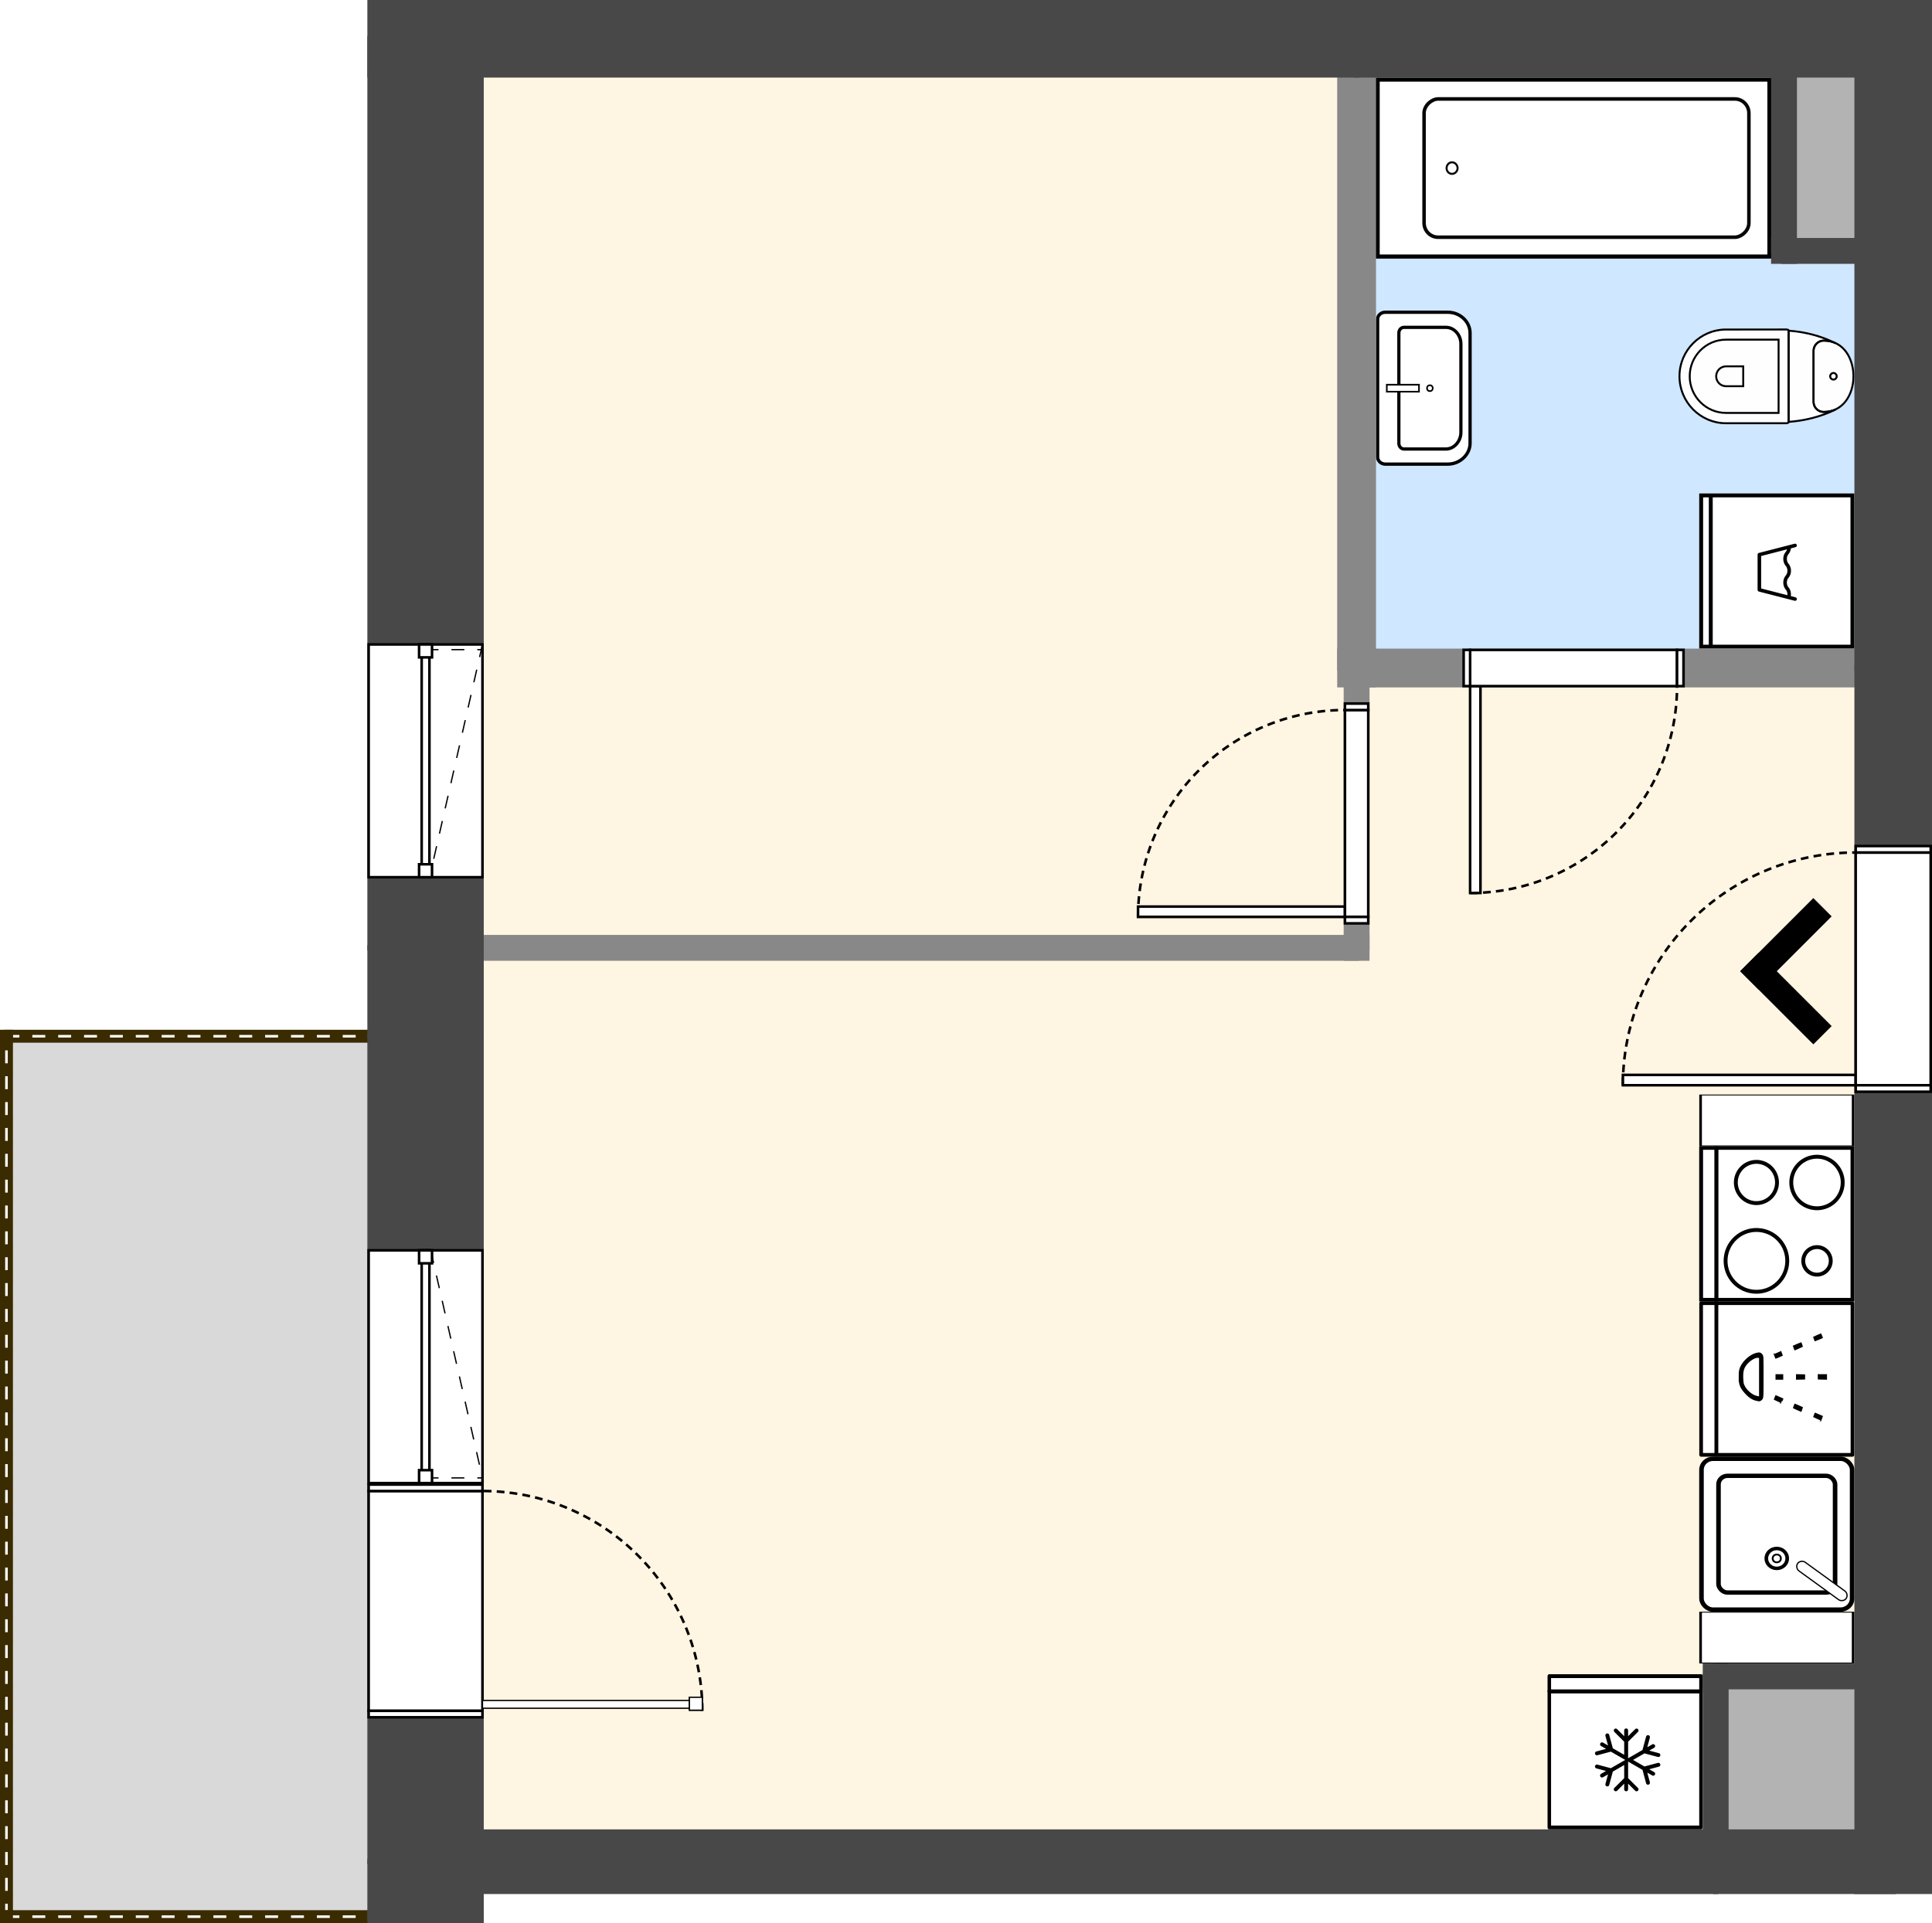
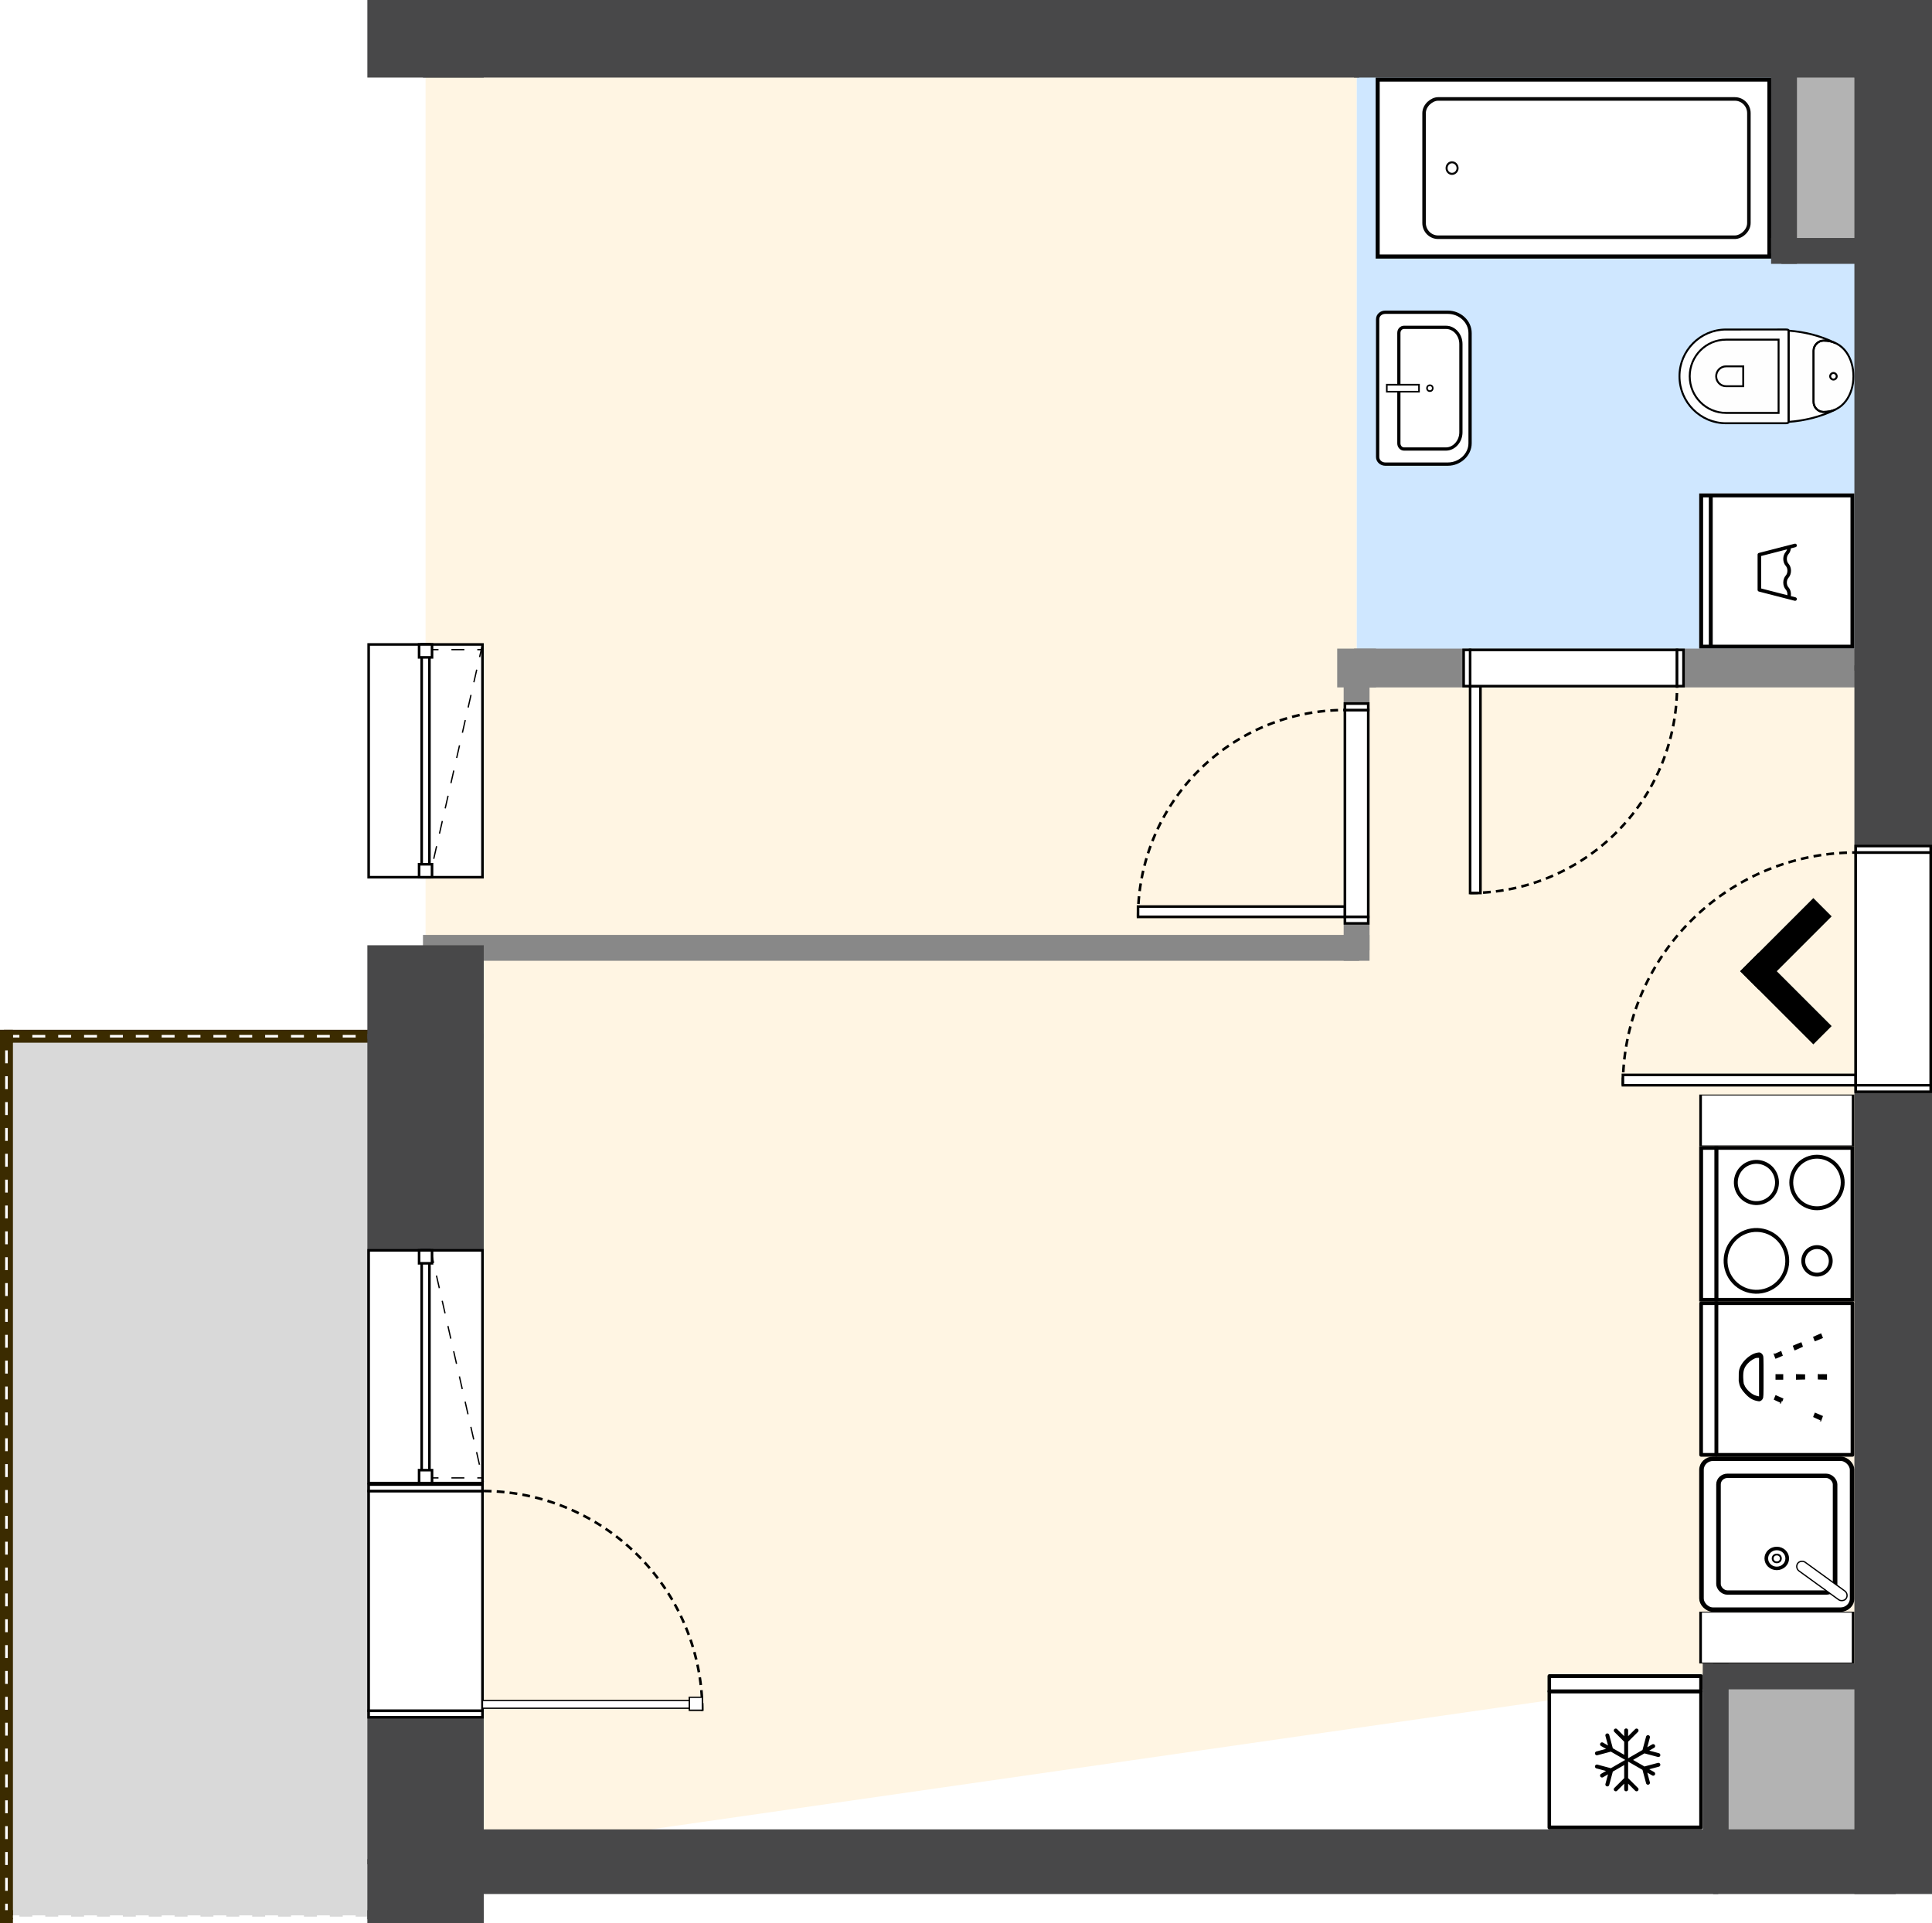
<svg xmlns="http://www.w3.org/2000/svg" xmlns:ns2="http://sodipodi.sourceforge.net/DTD/sodipodi-0.dtd" xmlns:ns3="http://www.inkscape.org/namespaces/inkscape" xmlns:xlink="http://www.w3.org/1999/xlink" width="746.91" height="743.67" viewBox="798.97 716.398 746.91 743.67">
  <g>
    <defs>
      <pattern id="diagonalFill" patternUnits="userSpaceOnUse" width="4" height="4">
        <rect x="0" y="0" width="4" height="4" fill="#FFF" />
        <path d="M-1,1 l2,-2 M0,4 l4,-4 M3,5 l2,-2" style="stroke: rgb(142, 155, 162); stroke-width: 1;" />
      </pattern>
    </defs>
    <g id="scene" style="cursor: default;">
      <g>
        <g transform="translate(0, 2229.208) scale(1, -1)" id="svg-drawing-paper">
          <g>
            <g style="pointer-events: none;">
              <g opacity="1">
                <g data-element-root="true" data-prototype="items" data-id="4vGr9wotVm" data-selected="false" data-layer="n37Z7Nhd3" data-floor="0" transform="translate(1544.211,1114.604) rotate(0)" id="item-not-selected" style="cursor: pointer;">
                  <g />
                </g>
                <use xlink:href="#areaDetails" />
              </g>
            </g>
            <g opacity="1">
              <g data-element-root="true" data-prototype="areas" data-id="UEi2n9ibfD" data-selected="false" data-layer="layer-1" data-floor="0" style="cursor: unset;">
-                 <path d="M1323.43 1254.49 L1323.43 1146.28 L963.49 1146.28 L963.49 1112.1 L963.49 792.89 L1462.25 792.89 L1462.25 864.54 L1530.88 864.54 L1530.88 1254.49 " fill="rgba(255,245,227,1)" />
+                 <path d="M1323.43 1254.49 L1323.43 1146.28 L963.49 1146.28 L963.49 1112.1 L963.49 792.89 L1462.25 864.54 L1530.88 864.54 L1530.88 1254.49 " fill="rgba(255,245,227,1)" />
              </g>
              <g data-element-root="true" data-prototype="areas" data-id="VAEyFe_Pdo" data-selected="false" data-layer="layer-1" data-floor="0" style="cursor: unset;">
                <path d="M801.47 1112.1 L801.47 771.64 L963.49 771.64 L963.49 792.89 L963.49 1112.1 " fill="rgba(217,217,217,1)" />
              </g>
              <g data-element-root="true" data-prototype="areas" data-id="lS0cTpWPG9" data-selected="false" data-layer="layer-1" data-floor="0" style="cursor: unset;">
                <path d="M1488.67 1415.78 L1530.88 1415.78 L1530.88 1497.81 L1488.67 1497.81 " fill="rgba(179,179,179,1)" />
              </g>
              <g data-element-root="true" data-prototype="areas" data-id="p9v4wyom58" data-selected="false" data-layer="layer-1" data-floor="0" style="cursor: unset;">
                <path d="M1530.88 1254.49 L1530.88 1415.78 L1488.67 1415.78 L1488.67 1497.81 L1323.43 1497.81 L1323.43 1254.49 " fill="rgba(207,231,255,1)" />
              </g>
              <g data-element-root="true" data-prototype="areas" data-id="P4ybsZtI6c3" data-selected="false" data-layer="layer-1" data-floor="0" style="cursor: unset;">
                <path d="M963.49 1497.81 L963.49 1146.28 L1323.43 1146.28 L1323.43 1254.49 L1323.43 1497.81 " fill="rgba(255,245,227,1)" />
              </g>
              <g data-element-root="true" data-prototype="areas" data-id="rMImNz500Wu" data-selected="false" data-layer="layer-1" data-floor="0" style="cursor: unset;">
                <path d="M1462.25 792.89 L1530.88 792.89 L1530.88 864.54 L1462.25 864.54 " fill="rgba(179,179,179,1)" />
              </g>
              <g data-element-root="true" data-prototype="items" data-id="HGiGj5Wz-" data-selected="false" data-layer="layer-1" data-floor="0" transform="translate(1485.88,919.54) rotate(90)" id="item-not-selected" style="cursor: pointer;">
                <g transform="scale(-1, 1)">
                  <g transform="translate(-30,-30)">
                    <svg width="60" height="60" viewBox="0 0 60 60" fill="none" preserveAspectRatio="none">
                      <svg id="Layer_2" viewBox="0 0 17.836 16.989" version="1.1" width="60" height="60" preserveAspectRatio="none">
                        <defs id="defs46077">
                          <style id="style46075" />
                        </defs>
                        <rect x="0.25" y="-17.586" width="16.489" height="17.336" rx="1.267" ry="1.267" transform="rotate(90)" id="rect46079" style="fill: rgb(255, 255, 255); fill-opacity: 1; stroke: rgb(0, 0, 0); stroke-width: 0.5; stroke-dasharray: none; stroke-opacity: 1;" />
                        <rect x="-14.876" y="2.209" width="12.762" height="13.417" rx="0.981" ry="0.981" transform="rotate(-90)" id="rect46079-6" style="fill: rgb(255, 255, 255); fill-opacity: 1; stroke: rgb(0, 0, 0); stroke-width: 0.5; stroke-dasharray: none; stroke-opacity: 1;" />
                        <ellipse id="path52376" cx="11.705" cy="8.498" rx="1.146" ry="1.146" style="fill: rgb(255, 255, 255); fill-opacity: 1; stroke: rgb(0, 0, 0); stroke-width: 0.4; stroke-linecap: square; stroke-dasharray: none; stroke-opacity: 1;" />
                        <circle id="path52376-8" cx="11.705" cy="8.498" r="0.448" style="fill: rgb(255, 255, 255); fill-opacity: 1; stroke: rgb(0, 0, 0); stroke-width: 0.204; stroke-linecap: square; stroke-dasharray: none; stroke-opacity: 1;" />
                        <rect id="rect53130" width="1.208" height="6.663" x="12.95" y="-8.245" transform="matrix(0.835,0.551,-0.606,0.796,0,0)" ry="0.607" style="fill: rgb(255, 255, 255); fill-opacity: 1; stroke: rgb(0, 0, 0); stroke-width: 0.141; stroke-linecap: square; stroke-dasharray: none; stroke-opacity: 1;" />
                      </svg>
                    </svg>
                    <rect x="0" y="0" width="60" height="60" rx="4" fill="transparent" />
                  </g>
                </g>
              </g>
              <use xlink:href="#areaDetails" />
              <g data-element-root="true" data-prototype="items" data-id="FXBdEiF-A" data-selected="false" data-layer="layer-1" data-floor="0" transform="translate(1485.88,1079.54) rotate(90)" id="item-not-selected" style="cursor: pointer;">
                <g transform="scale(-1, 1)">
                  <g transform="translate(-10,-30)">
                    <svg width="20" height="60" viewBox="0 0 20 60" fill="none" preserveAspectRatio="none">
                      <svg width="20" height="60" viewBox="0 0 60 60" version="1.1" id="svg2426" ns2:docname="zabudowa_kuchenna.svg" ns3:version="1.2.1 (9c6d41e4, 2022-07-14)" preserveAspectRatio="none">
                        <namedview id="namedview5111" pagecolor="#ffffff" bordercolor="#000000" borderopacity="0.25" ns3:showpageshadow="2" ns3:pageopacity="0.0" ns3:pagecheckerboard="0" ns3:deskcolor="#d1d1d1" ns3:document-units="mm" showgrid="false" ns3:zoom="1.0406944" ns3:cx="11.050314" ns3:cy="113.38583" ns3:window-width="1440" ns3:window-height="872" ns3:window-x="0" ns3:window-y="28" ns3:window-maximized="0" ns3:current-layer="svg2426" />
                        <defs id="defs2423" />
                        <g id="layer1" transform="matrix(1.016,0,0,1.016,-36.522,-51.577)" style="stroke-width: 1; stroke-dasharray: none;">
                          <rect id="rect2599" width="58.039" height="58.039" x="36.437" y="51.251" style="fill: rgb(255, 255, 255); stroke: rgb(0, 0, 0); stroke-width: 1; stroke-linecap: square; stroke-dasharray: none;" />
                        </g>
                      </svg>
                    </svg>
                    <rect x="0" y="0" width="20" height="60" rx="4" fill="transparent" />
                  </g>
                </g>
              </g>
              <use xlink:href="#areaDetails" />
              <g data-element-root="true" data-prototype="items" data-id="kFtW0dWyx" data-selected="false" data-layer="layer-1" data-floor="0" transform="translate(1485.88,879.54) rotate(90)" id="item-not-selected" style="cursor: pointer;">
                <g transform="scale(-1, 1)">
                  <g transform="translate(-10,-30)">
                    <svg width="20" height="60" viewBox="0 0 20 60" fill="none" preserveAspectRatio="none">
                      <svg width="20" height="60" viewBox="0 0 60 60" version="1.1" id="svg2426" ns2:docname="zabudowa_kuchenna.svg" ns3:version="1.2.1 (9c6d41e4, 2022-07-14)" preserveAspectRatio="none">
                        <namedview id="namedview5111" pagecolor="#ffffff" bordercolor="#000000" borderopacity="0.25" ns3:showpageshadow="2" ns3:pageopacity="0.0" ns3:pagecheckerboard="0" ns3:deskcolor="#d1d1d1" ns3:document-units="mm" showgrid="false" ns3:zoom="1.0406944" ns3:cx="11.050314" ns3:cy="113.38583" ns3:window-width="1440" ns3:window-height="872" ns3:window-x="0" ns3:window-y="28" ns3:window-maximized="0" ns3:current-layer="svg2426" />
                        <defs id="defs2423" />
                        <g id="layer1" transform="matrix(1.016,0,0,1.016,-36.522,-51.577)" style="stroke-width: 1; stroke-dasharray: none;">
                          <rect id="rect2599" width="58.039" height="58.039" x="36.437" y="51.251" style="fill: rgb(255, 255, 255); stroke: rgb(0, 0, 0); stroke-width: 1; stroke-linecap: square; stroke-dasharray: none;" />
                        </g>
                      </svg>
                    </svg>
                    <rect x="0" y="0" width="20" height="60" rx="4" fill="transparent" />
                  </g>
                </g>
              </g>
              <use xlink:href="#areaDetails" />
              <g data-element-root="true" data-prototype="items" data-id="XzzkqJkaF" data-selected="false" data-layer="layer-1" data-floor="0" transform="translate(1485.88,1291.99) rotate(90)" id="item-not-selected" style="cursor: pointer;">
                <g transform="scale(-1, 1)">
                  <g transform="translate(-30,-30)">
                    <svg width="60" height="60" viewBox="0 0 60 60" fill="none" preserveAspectRatio="none">
                      <svg id="Layer_2" viewBox="0 0 39.665 39.665" version="1.1" ns2:docname="pralka.svg" ns3:version="1.2.1 (9c6d41e4, 2022-07-14)" width="60" height="60" preserveAspectRatio="none">
                        <namedview id="namedview34998" pagecolor="#ffffff" bordercolor="#000000" borderopacity="0.25" ns3:showpageshadow="2" ns3:pageopacity="0.0" ns3:pagecheckerboard="0" ns3:deskcolor="#d1d1d1" showgrid="false" ns3:zoom="18.857935" ns3:cx="12.063887" ns3:cy="19.8325" ns3:window-width="1920" ns3:window-height="1052" ns3:window-x="0" ns3:window-y="28" ns3:window-maximized="0" ns3:current-layer="Layer_2" />
                        <defs id="defs34990">
                          <style id="style34988" />
                        </defs>
                        <g id="_0">
                          <path d="M0,0V39.665H39.665V0H0Z" id="path34992" style="fill: rgb(255, 255, 255); fill-opacity: 1;" />
                          <path d="M 0,0 V 39.665 H 39.665 V 0 Z M 38.665,38.665 H 1 v -1.456 h 37.665 z m 0,-2.457 H 1 V 1 H 38.665 Z M 15.198,24.402 c 0.052,0.201 0.233,0.341 0.441,0.341 h 8.999 c 0.207,0 0.389,-0.14 0.441,-0.341 l 2.352,-9.132 c 0.063,-0.243 -0.084,-0.491 -0.327,-0.554 -0.238,-0.062 -0.491,0.084 -0.554,0.327 l -0.313,1.216 c -0.04,-0.016 -0.079,-0.033 -0.123,-0.038 -0.798,-0.081 -1.595,0.156 -2.123,0.63 -0.611,0.547 -1.809,0.547 -2.421,-0.001 -0.967,-0.867 -2.665,-0.867 -3.635,0.003 -0.61,0.547 -1.808,0.546 -2.426,-0.007 -0.385,-0.344 -0.903,-0.552 -1.473,-0.615 l -0.306,-1.188 c -0.063,-0.243 -0.313,-0.389 -0.554,-0.327 -0.243,0.063 -0.39,0.311 -0.327,0.554 l 2.352,9.132 z M 14.907,17.531 c 0.483,0.432 1.148,0.648 1.813,0.648 0.667,0 1.335,-0.217 1.821,-0.652 0.611,-0.547 1.809,-0.547 2.421,0.001 0.968,0.867 2.665,0.867 3.633,-2e-4 0.335,-0.3 0.875,-0.452 1.417,-0.402 l -1.727,6.708 h -8.294 l -1.706,-6.622 c 0.237,0.071 0.456,0.171 0.622,0.32 z" id="path34994" ns2:nodetypes="ccccccccccccccccsscccccccccccccccccsccccccccc" style="fill: rgb(0, 0, 0); fill-opacity: 1;" />
                        </g>
                      </svg>
                    </svg>
                    <rect x="0" y="0" width="60" height="60" rx="4" fill="transparent" />
                  </g>
                </g>
              </g>
              <use xlink:href="#areaDetails" />
              <g data-element-root="true" data-prototype="items" data-id="6hYlRec6q" data-selected="false" data-layer="layer-1" data-floor="0" transform="translate(1427.25,835.39) rotate(0)" id="item-not-selected" style="cursor: pointer;">
                <g transform="scale(-1, 1)">
                  <g transform="translate(-30,-30)">
                    <svg width="60" height="60" viewBox="0 0 60 60" fill="none" preserveAspectRatio="none">
                      <svg id="Layer_2" viewBox="0 0 39.953 40.046" version="1.1" width="60" height="60" preserveAspectRatio="none">
                        <defs id="defs3965">
                          <style id="style3963">.cls-1{fill:#fff;}.cls-2{fill:none;stroke:#000;stroke-linejoin:round;}</style>
                        </defs>
                        <g id="g4112" transform="scale(0.904,0.994)">
                          <rect class="cls-2" x="0.5" y="0.5" width="43.194" height="35.347" id="rect3969" style="fill: rgb(255, 255, 255); fill-opacity: 1;" />
                          <rect class="cls-2" x="0.5" y="35.847" width="43.194" height="3.94" id="rect3971" style="display: inline; fill: rgb(255, 255, 255); fill-opacity: 1;" />
                        </g>
                        <path d="m 27.011,18.762 -3.302,0.884 -2.98,-1.721 2.98,-1.721 3.302,0.884 c 0.078,0.021 0.155,0.03 0.231,0.03 0.395,0 0.755,-0.263 0.862,-0.662 0.128,-0.476 -0.155,-0.966 -0.631,-1.093 l -1.577,-0.422 0.477,-0.275 c 0.427,-0.247 0.573,-0.793 0.327,-1.22 -0.247,-0.428 -0.794,-0.575 -1.22,-0.327 l -0.477,0.275 0.422,-1.576 c 0.128,-0.476 -0.155,-0.966 -0.631,-1.093 -0.477,-0.129 -0.966,0.154 -1.093,0.631 l -0.885,3.301 -2.207,1.274 v -2.547 l 2.417,-2.417 c 0.349,-0.349 0.349,-0.914 0,-1.263 -0.349,-0.349 -0.914,-0.349 -1.263,0 l -1.154,1.155 v -0.523 c 0,-0.493 -0.4,-0.893 -0.893,-0.893 -0.493,0 -0.893,0.399 -0.893,0.893 v 0.523 L 17.67,9.705 c -0.349,-0.349 -0.914,-0.349 -1.263,0 -0.349,0.349 -0.349,0.914 0,1.263 l 2.417,2.417 v 3.441 L 15.844,15.105 14.959,11.804 c -0.128,-0.477 -0.618,-0.76 -1.093,-0.631 -0.477,0.127 -0.759,0.617 -0.631,1.093 l 0.422,1.576 -0.453,-0.261 c -0.429,-0.247 -0.974,-0.099 -1.22,0.327 -0.246,0.427 -0.1,0.973 0.327,1.22 l 0.453,0.261 -1.576,0.422 c -0.476,0.127 -0.759,0.617 -0.631,1.093 0.107,0.398 0.467,0.662 0.862,0.662 0.076,0 0.154,-0.01 0.231,-0.03 l 3.301,-0.884 2.207,1.274 -2.207,1.274 -3.301,-0.884 c -0.48,-0.131 -0.966,0.156 -1.093,0.631 -0.128,0.476 0.155,0.966 0.631,1.093 l 1.576,0.422 -0.453,0.261 c -0.427,0.247 -0.573,0.793 -0.327,1.22 0.166,0.287 0.466,0.446 0.774,0.446 0.151,0 0.305,-0.038 0.446,-0.119 l 0.453,-0.261 -0.422,1.576 c -0.128,0.476 0.155,0.966 0.631,1.093 0.077,0.021 0.155,0.03 0.231,0.03 0.395,0 0.755,-0.262 0.862,-0.662 l 0.885,-3.301 2.98,-1.721 v 3.441 l -2.417,2.417 c -0.349,0.349 -0.349,0.914 0,1.263 0.174,0.174 0.403,0.262 0.631,0.262 0.229,0 0.457,-0.087 0.631,-0.262 l 1.155,-1.154 v 0.551 c 0,0.493 0.4,0.893 0.893,0.893 0.493,0 0.893,-0.399 0.893,-0.893 v -0.551 l 1.155,1.155 c 0.174,0.174 0.403,0.261 0.631,0.261 0.229,0 0.457,-0.087 0.631,-0.262 0.349,-0.349 0.349,-0.914 0,-1.263 l -2.417,-2.417 v -2.548 l 2.207,1.274 0.885,3.301 c 0.107,0.399 0.467,0.662 0.862,0.662 0.076,0 0.154,-0.01 0.231,-0.03 0.477,-0.127 0.759,-0.617 0.631,-1.093 l -0.422,-1.576 0.477,0.275 c 0.141,0.081 0.294,0.119 0.446,0.119 0.309,0 0.608,-0.16 0.774,-0.446 0.246,-0.427 0.1,-0.973 -0.327,-1.22 l -0.477,-0.275 1.577,-0.422 c 0.476,-0.127 0.759,-0.617 0.631,-1.093 -0.128,-0.475 -0.615,-0.762 -1.093,-0.631 z" id="path8563" style="fill: rgb(0, 0, 0); stroke: rgb(255, 255, 255); stroke-width: 0.777; stroke-dasharray: none; stroke-opacity: 1;" />
                      </svg>
                    </svg>
                    <rect x="0" y="0" width="60" height="60" rx="4" fill="transparent" />
                  </g>
                </g>
              </g>
              <use xlink:href="#areaDetails" />
              <g data-element-root="true" data-prototype="items" data-id="7iXDg6-ZK" data-selected="false" data-layer="layer-1" data-floor="0" transform="translate(1485.88,979.54) rotate(90)" id="item-not-selected" style="cursor: pointer;">
                <g transform="scale(-1, 1)">
                  <g transform="translate(-30,-30)">
                    <svg width="60" height="60" viewBox="0 0 60 60" fill="none" preserveAspectRatio="none">
                      <svg id="Layer_2" viewBox="0 0 39.953 40.046" version="1.1" width="60" height="60" preserveAspectRatio="none">
                        <defs id="defs3965">
                          <style id="style3963">.cls-1{fill:#fff;}.cls-2{fill:none;stroke:#000;stroke-linejoin:round;}</style>
                        </defs>
                        <rect class="cls-2" x="0.452" y="0.497" width="39.049" height="35.135" id="rect3969" style="fill: rgb(255, 255, 255); fill-opacity: 1; stroke-width: 0.948;" />
                        <rect class="cls-2" x="0.452" y="35.632" width="39.049" height="3.917" id="rect3971" style="display: inline; fill: rgb(255, 255, 255); fill-opacity: 1; stroke-width: 0.948;" />
                        <path d="m 18.371,30.134 -0.517,-0.062 c -2.077,-0.279 -4.548,-2.735 -4.952,-4.921 -0.112,-0.653 -0.112,-0.767 0.09,-1.14 0.135,-0.248 0.382,-0.487 0.663,-0.632 0.449,-0.238 0.472,-0.238 5.716,-0.238 5.098,0 5.289,0.011 5.75,0.217 0.348,0.155 0.539,0.332 0.719,0.653 0.213,0.425 0.225,0.477 0.067,1.243 -0.247,1.191 -0.831,2.114 -1.976,3.17 -1.044,0.964 -1.864,1.43 -2.808,1.606 l -0.618,0.124 z m 3.021,-1.999 c 1.089,-0.446 2.369,-1.875 2.594,-2.891 l 0.079,-0.342 h -4.615 -4.616 v 0.238 c 0,0.435 0.663,1.523 1.269,2.082 1.044,0.974 1.797,1.212 3.571,1.16 0.898,-0.031 1.314,-0.083 1.718,-0.248 z" id="path7547" style="stroke-width: 0.6; fill: rgb(0, 0, 0); fill-opacity: 1; stroke: rgb(255, 255, 255); stroke-opacity: 1; stroke-dasharray: none;" />
                        <path d="m 12.958,20.116 c -0.258,-0.59 -0.505,-1.14 -0.539,-1.233 -0.045,-0.124 0.022,-0.197 0.247,-0.28 0.168,-0.052 0.573,-0.197 0.887,-0.311 l 0.573,-0.207 0.528,1.191 c 0.292,0.663 0.494,1.233 0.438,1.274 -0.079,0.062 -1.55,0.622 -1.639,0.622 -0.022,9.55e-4 -0.247,-0.475 -0.494,-1.056 z" id="path7553" style="stroke-width: 0.6; fill: rgb(0, 0, 0); fill-opacity: 1; stroke: rgb(255, 255, 255); stroke-opacity: 1; stroke-dasharray: none;" />
                        <path d="m 24.513,20.841 c -0.449,-0.176 -0.797,-0.352 -0.786,-0.383 0.022,-0.042 0.258,-0.58 0.528,-1.202 0.269,-0.632 0.505,-1.15 0.517,-1.171 0.022,-0.021 1.651,0.59 1.729,0.663 0.067,0.052 -1.011,2.425 -1.101,2.414 -0.034,4.78e-4 -0.438,-0.145 -0.887,-0.321 z" id="path7555" style="stroke-width: 0.6; fill: rgb(0, 0, 0); fill-opacity: 1; stroke: rgb(255, 255, 255); stroke-opacity: 1; stroke-dasharray: none;" />
                        <path d="m 18.426,19.359 v -1.295 h 1.011 1.011 v 1.295 1.295 h -1.011 -1.011 z" id="path7557" style="stroke-width: 0.6; fill: rgb(0, 0, 0); fill-opacity: 1; stroke: rgb(255, 255, 255); stroke-opacity: 1; stroke-dasharray: none;" />
                        <path d="m 10.667,14.945 c -0.314,-0.746 -0.55,-1.378 -0.505,-1.409 0.168,-0.155 1.583,-0.643 1.662,-0.57 0.045,0.042 0.337,0.653 0.64,1.347 0.629,1.43 0.685,1.264 -0.517,1.709 l -0.696,0.259 z" id="path7559" style="stroke-width: 0.6; fill: rgb(0, 0, 0); fill-opacity: 1; stroke: rgb(255, 255, 255); stroke-opacity: 1; stroke-dasharray: none;" />
-                         <path d="m 26.658,15.909 c -0.393,-0.145 -0.707,-0.321 -0.707,-0.384 0,-0.145 0.999,-2.435 1.123,-2.569 0.034,-0.042 0.46,0.073 0.932,0.248 l 0.853,0.321 -0.168,0.384 c -0.101,0.207 -0.359,0.808 -0.584,1.326 -0.281,0.643 -0.472,0.964 -0.584,0.953 -0.09,-0.01 -0.483,-0.124 -0.865,-0.279 z" id="path7561" style="stroke-width: 0.6; fill: rgb(0, 0, 0); fill-opacity: 1; stroke: rgb(255, 255, 255); stroke-opacity: 1; stroke-dasharray: none;" />
                        <path d="m 18.449,13.899 0.034,-1.481 h 0.954 0.954 l 0.034,1.481 0.034,1.471 h -1.022 -1.022 z" id="path7563" style="stroke-width: 0.6; fill: rgb(0, 0, 0); fill-opacity: 1; stroke: rgb(255, 255, 255); stroke-opacity: 1; stroke-dasharray: none;" />
                        <path d="M 8.399,9.806 C 8.107,9.133 7.871,8.532 7.871,8.48 c 0,-0.062 0.382,-0.259 0.853,-0.435 L 9.567,7.724 9.668,7.941 c 0.045,0.124 0.303,0.715 0.55,1.306 0.258,0.59 0.427,1.108 0.382,1.15 -0.112,0.083 -1.482,0.622 -1.583,0.622 C 8.971,11.019 8.702,10.469 8.399,9.806 Z" id="path7565" style="stroke-width: 0.6; fill: rgb(0, 0, 0); fill-opacity: 1; stroke: rgb(255, 255, 255); stroke-opacity: 1; stroke-dasharray: none;" />
                        <path d="m 29.039,10.708 c -0.449,-0.166 -0.786,-0.352 -0.775,-0.435 0.011,-0.073 0.258,-0.674 0.55,-1.337 l 0.528,-1.212 0.865,0.321 c 0.472,0.176 0.865,0.321 0.876,0.332 0.056,0.031 -1.123,2.642 -1.19,2.632 -0.034,0 -0.416,-0.135 -0.854,-0.301 z" id="path7567" style="stroke-width: 0.6; fill: rgb(0, 0, 0); fill-opacity: 1; stroke: rgb(255, 255, 255); stroke-opacity: 1; stroke-dasharray: none;" />
                        <path d="m 18.505,9.713 c -0.045,-0.042 -0.079,-0.725 -0.079,-1.513 V 6.77 h 1.011 1.022 l -0.034,1.481 -0.034,1.471 -0.898,0.031 c -0.505,0.011 -0.943,4.778e-4 -0.988,-0.041 z" id="path7569" style="stroke-width: 0.6; fill: rgb(0, 0, 0); fill-opacity: 1; stroke: rgb(255, 255, 255); stroke-opacity: 1; stroke-dasharray: none;" />
                      </svg>
                    </svg>
                    <rect x="0" y="0" width="60" height="60" rx="4" fill="transparent" />
                  </g>
                </g>
              </g>
              <use xlink:href="#areaDetails" />
              <g data-element-root="true" data-prototype="items" data-id="8Ccldu2QV" data-selected="false" data-layer="layer-1" data-floor="0" transform="translate(1502.08,1137.241) rotate(90)" id="item-not-selected" style="cursor: pointer;">
                <g transform="translate(-50, -25)">
                  <g transform="translate(28.787, 20)">
                    <g transform="rotate(45)">
                      <rect x="0" y="0" width="40" height="10" style="fill: rgb(0, 0, 0);" />
                      <rect x="-10" y="30" width="40" transform="rotate(-90)" height="10" style="fill: rgb(0, 0, 0);" />
                    </g>
                  </g>
                </g>
              </g>
              <use xlink:href="#areaDetails" />
              <g data-element-root="true" data-prototype="items" data-id="AeaUSRoup" data-selected="false" data-layer="layer-1" data-floor="0" transform="translate(1407.3,1447.81) rotate(-180)" id="item-not-selected" style="cursor: pointer;">
                <g transform="scale(-1, 1)">
                  <g transform="translate(-76.5,-35)">
                    <svg width="153" height="70" viewBox="0 0 153 70" fill="none" preserveAspectRatio="none">
                      <svg id="Layer_2" viewBox="0 0 78.489 35.47" version="1.1" width="153" height="70" preserveAspectRatio="none">
                        <defs id="defs17439">
                          <style id="style17437" />
                        </defs>
                        <g id="_0" transform="rotate(-90,17.735,17.835)">
                          <rect x="0.5" y="0.5" width="34.67" height="77.689" id="rect17441" style="fill: rgb(255, 255, 255); fill-opacity: 1; stroke: rgb(0, 0, 0); stroke-width: 0.8; stroke-dasharray: none; stroke-opacity: 1;" />
                          <rect x="4.288" y="9.703" width="27.095" height="64.419" rx="2.785" ry="2.785" id="rect17443" style="fill: rgb(255, 255, 255); fill-opacity: 1; stroke: rgb(8, 8, 8); stroke-width: 0.7; stroke-dasharray: none; stroke-opacity: 1;" />
                          <path d="m 17.814,14.166 c 0.642,0 1.156,0.471 1.156,1.07 0,0.599 -0.514,1.113 -1.156,1.113 -0.599,0 -1.113,-0.514 -1.113,-1.113 0,-0.599 0.514,-1.07 1.113,-1.07 z" id="path17463" style="fill: rgb(255, 255, 255); fill-opacity: 1; stroke: rgb(8, 8, 8); stroke-width: 0.4; stroke-dasharray: none; stroke-opacity: 1;" />
                          <path d="m 17.813,16.563 c -0.718,0 -1.326,-0.608 -1.326,-1.327 0,-0.708 0.594,-1.284 1.326,-1.284 0.768,0 1.37,0.565 1.37,1.284 0,0.731 -0.615,1.327 -1.37,1.327 z m 0,-2.184 c -0.495,0 -0.898,0.385 -0.898,0.857 0,0.479 0.42,0.899 0.898,0.899 0.51,0 0.942,-0.411 0.942,-0.899 0,-0.481 -0.414,-0.857 -0.942,-0.857 z" id="path17465" />
                        </g>
                      </svg>
                    </svg>
                    <rect x="0" y="0" width="153" height="70" rx="4" fill="transparent" />
                  </g>
                </g>
              </g>
              <use xlink:href="#areaDetails" />
              <g data-element-root="true" data-prototype="items" data-id="aJVhKAuhw" data-selected="false" data-layer="layer-1" data-floor="0" transform="translate(1481.88,1367.267) rotate(90)" id="item-not-selected" style="cursor: pointer;">
                <g transform="scale(-1, 1)">
                  <g transform="translate(-18.5,-34)">
                    <svg width="37" height="68" viewBox="0 0 37 68" fill="none" preserveAspectRatio="none">
                      <svg id="Layer_2" viewBox="0 0 21.019 38.973" version="1.1" ns2:docname="muszla_1.svg" width="37" height="68" ns3:version="1.2.1 (9c6d41e4, 2022-07-14)" preserveAspectRatio="none">
                        <namedview id="namedview34773" pagecolor="#ffffff" bordercolor="#000000" borderopacity="0.25" ns3:showpageshadow="2" ns3:pageopacity="0.0" ns3:pagecheckerboard="0" ns3:deskcolor="#d1d1d1" showgrid="false" ns3:zoom="16.703872" ns3:cx="0.50886405" ns3:cy="21.731488" ns3:window-width="1920" ns3:window-height="1052" ns3:window-x="0" ns3:window-y="28" ns3:window-maximized="0" ns3:current-layer="Layer_2" />
                        <defs id="defs34753">
                          <style id="style34751" />
                        </defs>
                        <g id="_0" transform="rotate(-90,19.486,19.486)" style="display: inline;">
                          <path d="M 34.407,3.049 C 31.403,1.609 27.943,0.721 24.398,0.473 24.398,0.174 23.928,0.216 23.628,0.216 H 10.53 C 4.837,0.216 0.214,4.839 0.214,10.489 c 0,5.65 4.623,10.316 10.316,10.316 h 13.098 c 0.3,0 0.77,0 0.77,-0.3 3.681,-0.257 7.277,-1.198 10.358,-2.697 -0.77,0.342 -1.627,0.514 -2.611,0.514 7.985,0 8.739,-12.848 2.261,-15.273 z" id="path34755" style="fill: rgb(254, 254, 254); fill-opacity: 1;" />
                          <path class=" " d="M 24.184,20.735 V 0.243 l 0.229,0.016 c 3.651,0.255 7.192,1.175 10.237,2.662 0.071,0.032 0.14,0.066 0.208,0.103 L 34.661,3.405 34.467,3.309 C 33.833,3.017 33.051,2.87 32.145,2.87 c -1.072,0 -2.011,0.941 -2.011,2.013 v 11.215 c 0,1.109 0.902,2.011 2.011,2.011 0.948,0 1.774,-0.162 2.525,-0.495 l 0.18,0.389 c -3.125,1.519 -6.733,2.458 -10.437,2.716 L 24.184,20.735 Z M 24.611,0.703 v 19.571 c 2.76,-0.214 5.462,-0.811 7.938,-1.747 -0.133,0.006 -0.267,0.009 -0.404,0.009 -1.345,0 -2.439,-1.094 -2.439,-2.439 V 4.883 c 0,-1.323 1.116,-2.441 2.439,-2.441 0.115,0 0.229,0.002 0.339,0.006 C 30.044,1.513 27.363,0.917 24.611,0.703 Z" id="path34757" style="display: inline; stroke: none; stroke-opacity: 1; stroke-width: 0; stroke-dasharray: none; fill: rgb(0, 0, 0);" />
                          <path class=" " d="m 32.145,18.536 c -1.345,0 -2.439,-1.094 -2.439,-2.439 V 4.883 c 0,-1.323 1.116,-2.441 2.439,-2.441 4.691,0 6.827,4.172 6.827,8.047 0,2.098 -0.602,4.057 -1.696,5.514 -1.245,1.657 -3.019,2.533 -5.132,2.533 z m 0,-15.666 c -1.072,0 -2.011,0.941 -2.011,2.013 v 11.215 c 0,1.109 0.902,2.011 2.011,2.011 1.973,0 3.629,-0.817 4.79,-2.362 1.038,-1.385 1.61,-3.252 1.61,-5.257 0,-3.67 -2.003,-7.619 -6.4,-7.619 z" id="path34759" style="display: inline; fill: rgb(0, 0, 0); fill-opacity: 1;" />
                          <path class=" " d="M 23.628,21.019 H 10.53 C 4.723,21.019 0,16.296 0,10.489 0,4.707 4.723,0.003 10.53,0.003 L 23.846,0 c 0.189,0 0.765,0 0.765,0.473 v 20.031 c 0,0.515 -0.664,0.515 -0.984,0.515 z M 10.53,0.431 c -5.571,0 -10.103,4.512 -10.103,10.058 0,5.571 4.532,10.103 10.103,10.103 H 23.628 c 0.333,0 0.521,-0.026 0.556,-0.078 V 0.473 C 24.177,0.465 24.117,0.429 23.846,0.429 L 10.53,0.431 Z" id="path34761" style="display: inline; fill: rgb(0, 0, 0); fill-opacity: 1;" />
                          <path class=" " d="m 34.328,11.431 c -0.501,0 -0.941,-0.441 -0.941,-0.942 0,-0.501 0.439,-0.941 0.941,-0.941 0.501,0 0.942,0.44 0.942,0.941 0,0.501 -0.441,0.942 -0.942,0.942 z m 0,-1.456 c -0.268,0 -0.513,0.245 -0.513,0.513 0,0.27 0.245,0.515 0.513,0.515 0.27,0 0.515,-0.245 0.515,-0.515 0,-0.268 -0.245,-0.513 -0.515,-0.513 z" id="path34763" style="display: inline; fill: rgb(0, 0, 0); fill-opacity: 1;" />
                          <path class=" " d="m 22.386,18.75 h -11.856 c -4.557,0 -8.262,-3.706 -8.262,-8.261 0,-4.555 3.706,-8.261 8.262,-8.261 h 11.856 z M 10.53,2.656 c -4.321,0 -7.835,3.514 -7.835,7.833 0,4.319 3.514,7.833 7.835,7.833 H 21.959 V 2.656 Z" id="path34765" style="display: inline; fill: rgb(0, 0, 0); fill-opacity: 1;" />
                          <path class=" " d="m 14.553,12.887 h -4.023 c -1.323,0 -2.398,-1.075 -2.398,-2.398 0,-1.321 1.075,-2.396 2.398,-2.396 h 4.023 v 4.794 z M 10.53,8.52 c -1.087,0 -1.97,0.883 -1.97,1.969 0,1.087 0.883,1.97 1.97,1.97 h 3.595 V 8.52 Z" id="path34767" style="display: inline; fill: rgb(0, 0, 0); fill-opacity: 1;" />
                        </g>
                      </svg>
                    </svg>
                    <rect x="0" y="0" width="37" height="68" rx="4" fill="transparent" />
                  </g>
                </g>
              </g>
              <use xlink:href="#areaDetails" />
              <g data-element-root="true" data-prototype="items" data-id="ozKh59wf3" data-selected="false" data-layer="layer-1" data-floor="0" transform="translate(1349.43,1362.7) rotate(-90)" id="item-not-selected" style="cursor: pointer;">
                <g transform="scale(-1, 1)">
                  <g transform="translate(-30,-18.5)">
                    <svg width="60" height="37" viewBox="0 0 60 37" fill="none" preserveAspectRatio="none">
                      <svg id="Layer_2" viewBox="0 0 28.729 17.906" version="1.1" width="60" height="37" preserveAspectRatio="none">
                        <defs id="defs17116">
                          <style id="style17114" />
                        </defs>
                        <path d="M 0.305,7.809 V 1.734 c 0,-0.786 0.6,-1.429 1.301,-1.429 H 27.123 c 0.751,0 1.301,0.643 1.301,1.429 V 13.456 c 0,2.216 -1.701,4.145 -3.853,4.145 H 4.158 c -2.101,0 -3.853,-1.93 -3.853,-4.145 z" id="path17124-2" style="display: inline; fill: rgb(255, 255, 255); fill-opacity: 1; stroke: rgb(0, 0, 0); stroke-width: 0.61; stroke-dasharray: none; stroke-opacity: 1;" />
                        <path d="M 3.101,9.314 V 5.237 c 0,-0.528 0.481,-0.959 1.042,-0.959 H 24.585 c 0.601,0 1.042,0.432 1.042,0.959 v 7.866 c 0,1.487 -1.363,2.782 -3.086,2.782 H 6.188 c -1.683,0 -3.086,-1.295 -3.086,-2.782 z" id="path25240" style="display: inline; fill: rgb(255, 255, 255); fill-opacity: 1; stroke: rgb(0, 0, 0); stroke-width: 0.6; stroke-dasharray: none; stroke-opacity: 1;" />
                        <circle id="path25294" cx="14.364" cy="10.081" r="0.542" style="fill: rgb(255, 255, 255); fill-opacity: 1; stroke: rgb(0, 0, 0); stroke-width: 0.3; stroke-linecap: square; stroke-dasharray: none; stroke-opacity: 1;" />
                        <rect id="rect25348" width="1.29" height="6.02" x="13.719" y="2.022" style="fill: rgb(255, 255, 255); fill-opacity: 1; stroke: rgb(0, 0, 0); stroke-width: 0.3; stroke-linecap: square; stroke-dasharray: none; stroke-opacity: 1;" />
                      </svg>
                    </svg>
                    <rect x="0" y="0" width="60" height="37" rx="4" fill="transparent" />
                  </g>
                </g>
              </g>
              <use xlink:href="#areaDetails" />
              <g data-element-root="true" data-prototype="items" data-id="5P4BO6Yxj" data-selected="false" data-layer="layer-1" data-floor="0" transform="translate(1485.88,1039.54) rotate(90)" id="item-not-selected" style="cursor: pointer;">
                <g transform="scale(-1, 1)">
                  <g transform="translate(-30,-30)">
                    <svg width="60" height="60" viewBox="0 0 60 60" fill="none" preserveAspectRatio="none">
                      <svg id="Layer_2" viewBox="0 0 39.953 40.046" version="1.1" width="60" height="60" preserveAspectRatio="none">
                        <defs id="defs3965">
                          <style id="style3963" />
                        </defs>
                        <g id="g4112" transform="scale(0.904,0.994)">
                          <rect x="0.5" y="0.5" width="43.194" height="35.347" id="rect3969" style="fill: rgb(255, 255, 255); fill-opacity: 1; stroke: rgb(0, 0, 0); stroke-opacity: 1;" />
                          <rect x="0.5" y="35.847" width="43.194" height="3.94" id="rect3971" style="display: inline; fill: rgb(255, 255, 255); fill-opacity: 1; stroke: rgb(0, 0, 0); stroke-opacity: 1;" />
                        </g>
                        <g id="g4118" transform="translate(-2.232,0.514)" style="display: inline; fill: rgb(255, 255, 255); fill-opacity: 1; stroke: rgb(0, 0, 0); stroke-opacity: 1;">
                          <circle cx="27.571" cy="18.18" r="3.547" transform="rotate(-17.338)" id="circle3973" style="fill: rgb(255, 255, 255); fill-opacity: 1; stroke: rgb(0, 0, 0); stroke-opacity: 1;" />
                          <circle cx="5.759" cy="13.557" r="6.636" transform="rotate(-28.64)" id="circle3975" style="fill: rgb(255, 255, 255); fill-opacity: 1; stroke: rgb(0, 0, 0); stroke-opacity: 1;" />
                          <circle cx="6.154" cy="39.783" r="7.958" transform="rotate(-43.237)" id="circle3977" style="fill: rgb(255, 255, 255); fill-opacity: 1; stroke: rgb(0, 0, 0); stroke-opacity: 1;" />
                          <circle cx="-17.155" cy="21.274" r="5.313" transform="rotate(-63.887)" id="circle3979" style="fill: rgb(255, 255, 255); fill-opacity: 1; stroke: rgb(0, 0, 0); stroke-opacity: 1;" />
                        </g>
                      </svg>
                    </svg>
                    <rect x="0" y="0" width="60" height="60" rx="4" fill="transparent" />
                  </g>
                </g>
              </g>
              <use xlink:href="#areaDetails" />
              <g transform="translate(801.47, 1112.1) rotate(0, 0, 0)" data-element-root="true" data-prototype="lines" data-id="GHYm5uL9C" data-selected="false" data-layer="layer-1" style="cursor: pointer;">
                <g>
                  <rect x="-1" y="-2.5" width="164.02" height="5" style="stroke-width: 1; fill: rgb(59, 43, 0);" />
                  <path d="M0,0  A0,0 0 0,1 162.02,0" style="stroke: rgb(255, 255, 255); stroke-width: 1px; stroke-dasharray: 5, 5; fill: none;" />
                </g>
              </g>
              <g transform="translate(801.47, 771.64) rotate(90, 0, 0)" data-element-root="true" data-prototype="lines" data-id="K_fG2xtYAQ" data-selected="false" data-layer="layer-1" style="cursor: pointer;">
                <g>
                  <rect x="-1" y="-2.5" width="342.46" height="5" style="stroke-width: 1; fill: rgb(59, 43, 0);" />
                  <path d="M0,0  A0,0 0 0,1 340.46,0" style="stroke: rgb(255, 255, 255); stroke-width: 1px; stroke-dasharray: 5, 5; fill: none;" />
                </g>
              </g>
              <g transform="translate(801.47, 771.64) rotate(0, 0, 0)" data-element-root="true" data-prototype="lines" data-id="6IpiMvLwNC" data-selected="false" data-layer="layer-1" style="cursor: pointer;">
                <g>
-                   <rect x="-1" y="-2.5" width="164.02" height="5" style="stroke-width: 1; fill: rgb(59, 43, 0);" />
                  <path d="M0,0  A0,0 0 0,1 162.02,0" style="stroke: rgb(255, 255, 255); stroke-width: 1px; stroke-dasharray: 5, 5; fill: none;" />
                </g>
              </g>
              <g transform="translate(1323.43, 1254.49) rotate(90, 0, 0)" data-element-root="true" data-prototype="lines" data-id="5pZllXbqy_" data-selected="false" data-layer="layer-1" style="cursor: pointer;">
-                 <rect x="-1" y="-7.5" width="245.32" height="15" style="stroke-width: 1; fill: rgb(136, 136, 136);" />
-               </g>
+                 </g>
              <g transform="translate(1323.43, 1146.28) rotate(90, 0, 0)" data-element-root="true" data-prototype="lines" data-id="eV_0zoeJA4" data-selected="false" data-layer="layer-1" style="cursor: pointer;">
                <rect x="-1" y="-5" width="110.21" height="10" style="stroke-width: 1; fill: rgb(136, 136, 136);" />
              </g>
              <g transform="translate(1323.43, 1254.49) rotate(0, 0, 0)" data-element-root="true" data-prototype="lines" data-id="Y8Yz22vCl2" data-selected="false" data-layer="layer-1" style="cursor: pointer;">
                <rect x="-1" y="-7.5" width="209.45" height="15" style="stroke-width: 1; fill: rgb(136, 136, 136);" />
              </g>
              <g transform="translate(963.49, 1146.28) rotate(0, 0, 0)" data-element-root="true" data-prototype="lines" data-id="cUObTvDD_fe" data-selected="false" data-layer="layer-1" style="cursor: pointer;">
                <rect x="-1" y="-5" width="361.94" height="10" style="stroke-width: 1; fill: rgb(136, 136, 136);" />
              </g>
              <g transform="translate(1488.67, 1415.78) rotate(90, 0, 0)" data-element-root="true" data-prototype="lines" data-id="UAS7ma5aUF" data-selected="false" data-layer="layer-1" style="cursor: pointer;">
                <rect x="-1" y="-5" width="84.03" height="10" style="stroke-width: 1; fill: rgb(72, 72, 73);" />
              </g>
              <g transform="translate(1530.88, 864.54) rotate(90, 0, 0)" data-element-root="true" data-prototype="lines" data-id="H2XtGcAbvW" data-selected="false" data-layer="layer-1" style="cursor: pointer;">
                <rect x="-1" y="-15" width="391.95" height="30" style="stroke-width: 1; fill: rgb(72, 72, 73);" />
              </g>
              <g transform="translate(1530.88, 1415.78) rotate(90, 0, 0)" data-element-root="true" data-prototype="lines" data-id="fhEHRdY56H" data-selected="false" data-layer="layer-1" style="cursor: pointer;">
                <rect x="-1" y="-15" width="84.03" height="30" style="stroke-width: 1; fill: rgb(72, 72, 73);" />
              </g>
              <g transform="translate(1323.43, 1497.81) rotate(0, 0, 0)" data-element-root="true" data-prototype="lines" data-id="K6roHGM0ZW" data-selected="false" data-layer="layer-1" style="cursor: pointer;">
                <rect x="-1" y="-15" width="167.24" height="30" style="stroke-width: 1; fill: rgb(72, 72, 73);" />
              </g>
              <g transform="translate(1462.25, 792.89) rotate(90, 0, 0)" data-element-root="true" data-prototype="lines" data-id="fvD38HL_Mr" data-selected="false" data-layer="layer-1" style="cursor: pointer;">
                <rect x="-1" y="-5" width="73.65" height="10" style="stroke-width: 1; fill: rgb(72, 72, 73);" />
              </g>
              <g transform="translate(963.49, 792.89) rotate(0, 0, 0)" data-element-root="true" data-prototype="lines" data-id="UmQz8Ndo1w" data-selected="false" data-layer="layer-1" style="cursor: pointer;">
                <rect x="-1" y="-12.5" width="500.76" height="25" style="stroke-width: 1; fill: rgb(72, 72, 73);" />
              </g>
              <g transform="translate(1530.88, 792.89) rotate(90, 0, 0)" data-element-root="true" data-prototype="lines" data-id="cwHAe9A_A-t" data-selected="false" data-layer="layer-1" style="cursor: pointer;">
                <rect x="-1" y="-15" width="73.65" height="30" style="stroke-width: 1; fill: rgb(72, 72, 73);" />
              </g>
              <g transform="translate(1462.25, 864.54) rotate(0, 0, 0)" data-element-root="true" data-prototype="lines" data-id="WPFb7BzOPHw" data-selected="false" data-layer="layer-1" style="cursor: pointer;">
                <rect x="-1" y="-5" width="70.63" height="10" style="stroke-width: 1; fill: rgb(72, 72, 73);" />
              </g>
              <g transform="translate(963.49, 1497.81) rotate(0, 0, 0)" data-element-root="true" data-prototype="lines" data-id="9mJR7JeWL" data-selected="false" data-layer="layer-1" style="cursor: pointer;">
                <rect x="-1" y="-15" width="361.94" height="30" style="stroke-width: 1; fill: rgb(72, 72, 73);" />
              </g>
              <g transform="translate(963.49, 1146.28) rotate(90, 0, 0)" data-element-root="true" data-prototype="lines" data-id="RGRN6_wtE5V" data-selected="false" data-layer="layer-1" style="cursor: pointer;">
-                 <rect x="-1" y="-22.5" width="353.53" height="45" style="stroke-width: 1; fill: rgb(72, 72, 73);" />
-               </g>
+                 </g>
              <g transform="translate(1488.67, 1497.81) rotate(0, 0, 0)" data-element-root="true" data-prototype="lines" data-id="2vimH9FKD5" data-selected="false" data-layer="layer-1" style="cursor: pointer;">
                <rect x="-1" y="-15" width="44.21" height="30" style="stroke-width: 1; fill: rgb(72, 72, 73);" />
              </g>
              <g transform="translate(1488.67, 1415.78) rotate(0, 0, 0)" data-element-root="true" data-prototype="lines" data-id="uN-YygbvYD" data-selected="false" data-layer="layer-1" style="cursor: pointer;">
                <rect x="-1" y="-5" width="44.21" height="10" style="stroke-width: 1; fill: rgb(72, 72, 73);" />
              </g>
              <g transform="translate(963.49, 1112.1) rotate(90, 0, 0)" data-element-root="true" data-prototype="lines" data-id="ESeejUXKms" data-selected="false" data-layer="layer-1" style="cursor: pointer;">
                <rect x="-1" y="-22.5" width="36.18" height="45" style="stroke-width: 1; fill: rgb(72, 72, 73);" />
              </g>
              <g transform="translate(1462.25, 792.89) rotate(0, 0, 0)" data-element-root="true" data-prototype="lines" data-id="QJ0zjWsmgo" data-selected="false" data-layer="layer-1" style="cursor: pointer;">
                <rect x="-1" y="-12.5" width="70.63" height="25" style="stroke-width: 1; fill: rgb(72, 72, 73);" />
              </g>
              <g transform="translate(963.49, 771.64) rotate(90, 0, 0)" data-element-root="true" data-prototype="lines" data-id="m08u88ED6" data-selected="false" data-layer="layer-1" style="cursor: pointer;">
                <rect x="-1" y="-22.5" width="23.25" height="45" style="stroke-width: 1; fill: rgb(72, 72, 73);" />
              </g>
              <g transform="translate(963.49, 792.89) rotate(90, 0, 0)" data-element-root="true" data-prototype="lines" data-id="FnE-bbEqIe" data-selected="false" data-layer="layer-1" style="cursor: pointer;">
                <rect x="-1" y="-22.5" width="321.21" height="45" style="stroke-width: 1; fill: rgb(72, 72, 73);" />
              </g>
              <g transform="translate(1530.88, 1254.49) rotate(90, 0, 0)" data-element-root="true" data-prototype="lines" data-id="PDJMyHAfnA" data-selected="false" data-layer="layer-1" style="cursor: pointer;">
                <rect x="-1" y="-15" width="163.29" height="30" style="stroke-width: 1; fill: rgb(72, 72, 73);" />
              </g>
              <g>
                <g data-element-root="true" data-prototype="lines" data-id="cUObTvDD_fe" data-layer="layer-1" data-selected="false">
                  <polygon points="1318.43,1141.28 1318.43,1151.28 1328.43,1151.28 1328.43,1141.28" style="fill: rgb(136, 136, 136);" />
                </g>
              </g>
              <g>
                <g data-element-root="true" data-prototype="lines" data-id="m08u88ED6" data-layer="layer-1" data-selected="false">
                  <polygon points="940.99,769.14 940.99,774.14 985.99,774.14 985.99,769.14" style="fill: rgb(72, 72, 73);" />
                </g>
              </g>
              <g>
                <g data-element-root="true" data-prototype="lines" data-id="UAS7ma5aUF" data-layer="layer-1" data-selected="false">
                  <polygon points="1483.67,1410.78 1483.67,1420.78 1493.67,1420.78 1493.67,1410.78" style="fill: rgb(72, 72, 73);" />
                </g>
              </g>
              <g>
                <g data-element-root="true" data-prototype="lines" data-id="2vimH9FKD5" data-layer="layer-1" data-selected="false">
                  <polygon points="1515.88,1482.81 1515.88,1512.81 1545.88,1512.81 1545.88,1482.81" style="fill: rgb(72, 72, 73);" />
                </g>
              </g>
              <g>
                <g data-element-root="true" data-prototype="lines" data-id="K_fG2xtYAQ" data-layer="layer-1" data-selected="false">
                  <polygon points="798.97,1109.6 798.97,1114.6 803.97,1114.6 803.97,1109.6" style="fill: rgb(59, 43, 0);" />
                </g>
              </g>
              <g>
                <g data-element-root="true" data-prototype="lines" data-id="9mJR7JeWL" data-layer="layer-1" data-selected="false">
                  <polygon points="940.99,1482.81 940.99,1512.81 985.99,1512.81 985.99,1482.81" style="fill: rgb(72, 72, 73);" />
                </g>
              </g>
              <g>
                <g data-element-root="true" data-prototype="lines" data-id="fvD38HL_Mr" data-layer="layer-1" data-selected="false">
                  <polygon points="1457.25,859.54 1457.25,869.54 1467.25,869.54 1467.25,859.54" style="fill: rgb(72, 72, 73);" />
                </g>
              </g>
              <g>
                <g data-element-root="true" data-prototype="lines" data-id="QJ0zjWsmgo" data-layer="layer-1" data-selected="false">
                  <polygon points="1515.88,780.39 1515.88,805.39 1545.88,805.39 1545.88,780.39" style="fill: rgb(72, 72, 73);" />
                </g>
              </g>
              <g>
                <g data-element-root="true" data-prototype="lines" data-id="6IpiMvLwNC" data-layer="layer-1" data-selected="false">
                  <polygon points="798.97,769.14 798.97,774.14 803.97,774.14 803.97,769.14" style="fill: rgb(59, 43, 0);" />
                </g>
              </g>
              <g />
              <g />
              <g>
                <g data-element-root="true" data-prototype="lines" data-id="eV_0zoeJA4" data-layer="layer-1" data-selected="false">
                  <polygon points="1315.93,1246.99 1315.93,1261.99 1330.93,1261.99 1330.93,1246.99" style="fill: rgb(136, 136, 136);" />
                </g>
              </g>
              <g />
              <g />
              <g />
              <g />
              <g />
              <g />
              <g />
              <g transform="translate(801.47, 1112.1) rotate(0, 0, 0)" data-element-root="true" data-prototype="lines" data-id="GHYm5uL9C" data-selected="false" data-layer="layer-1" style="cursor: pointer;" />
              <g transform="translate(801.47, 771.64) rotate(90, 0, 0)" data-element-root="true" data-prototype="lines" data-id="K_fG2xtYAQ" data-selected="false" data-layer="layer-1" style="cursor: pointer;" />
              <g transform="translate(801.47, 771.64) rotate(0, 0, 0)" data-element-root="true" data-prototype="lines" data-id="6IpiMvLwNC" data-selected="false" data-layer="layer-1" style="cursor: pointer;" />
              <g transform="translate(1323.43, 1254.49) rotate(90, 0, 0)" data-element-root="true" data-prototype="lines" data-id="5pZllXbqy_" data-selected="false" data-layer="layer-1" style="cursor: pointer;" />
              <g transform="translate(1323.43, 1146.28) rotate(90, 0, 0)" data-element-root="true" data-prototype="lines" data-id="eV_0zoeJA4" data-selected="false" data-layer="layer-1" style="cursor: pointer;">
                <g transform="translate(51.965, 0)" data-element-root="true" data-prototype="holes" data-id="eGViSUo4K" data-selected="false" data-layer="layer-1" data-floor="0">
                  <g transform="translate(-40, 0)">
                    <g transform="translate(0, 4.5)">
                      <path d="M0,0  A80,80 0 0,1 80,80" transform="translate(0,80) scale(1,-1) rotate(0)" style="stroke: rgb(0, 0, 0); stroke-width: 1px; stroke-dasharray: 3, 2; fill: none;" />
                      <rect x="-4" y="0" width="4" height="80" transform="scale(-1,1)" style="stroke: rgb(0, 0, 0); stroke-width: 1px; fill: rgb(255, 255, 255);" />
                    </g>
                    <rect x="0" y="-4.5" width="80" height="9" style="stroke-width: 1; stroke: rgb(0, 0, 0); fill: rgb(255, 255, 255);" />
                    <rect x="-2.5" y="-4.5" width="2.5" height="9" style="stroke-width: 1; stroke: rgb(0, 0, 0); fill: rgb(255, 255, 255);" />
                    <rect x="80" y="-4.5" width="2.5" height="9" style="stroke-width: 1; stroke: rgb(0, 0, 0); fill: rgb(255, 255, 255);" />
                  </g>
                </g>
              </g>
              <g transform="translate(1323.43, 1254.49) rotate(0, 0, 0)" data-element-root="true" data-prototype="lines" data-id="Y8Yz22vCl2" data-selected="false" data-layer="layer-1" style="cursor: pointer;">
                <g transform="translate(83.884, 0)" data-element-root="true" data-prototype="holes" data-id="8x_OHkt61" data-selected="false" data-layer="layer-1" data-floor="0">
                  <g transform="translate(-40, 0)">
                    <g transform="translate(0, -7)">
                      <path d="M0,0  A80,80 0 0,1 80,80" transform="translate(0,-80) scale(1,1) rotate(0)" style="stroke: rgb(0, 0, 0); stroke-width: 1px; stroke-dasharray: 3, 2; fill: none;" />
                      <rect x="-4" y="-80" width="4" height="80" transform="scale(-1,1)" style="stroke: rgb(0, 0, 0); stroke-width: 1px; fill: rgb(255, 255, 255);" />
                    </g>
                    <rect x="0" y="-7" width="80" height="14" style="stroke-width: 1; stroke: rgb(0, 0, 0); fill: rgb(255, 255, 255);" />
                    <rect x="-2.5" y="-7" width="2.5" height="14" style="stroke-width: 1; stroke: rgb(0, 0, 0); fill: rgb(255, 255, 255);" />
                    <rect x="80" y="-7" width="2.5" height="14" style="stroke-width: 1; stroke: rgb(0, 0, 0); fill: rgb(255, 255, 255);" />
                  </g>
                </g>
              </g>
              <g transform="translate(963.49, 1146.28) rotate(0, 0, 0)" data-element-root="true" data-prototype="lines" data-id="cUObTvDD_fe" data-selected="false" data-layer="layer-1" style="cursor: pointer;" />
              <g transform="translate(1488.67, 1415.78) rotate(90, 0, 0)" data-element-root="true" data-prototype="lines" data-id="UAS7ma5aUF" data-selected="false" data-layer="layer-1" style="cursor: pointer;" />
              <g transform="translate(1530.88, 864.54) rotate(90, 0, 0)" data-element-root="true" data-prototype="lines" data-id="H2XtGcAbvW" data-selected="false" data-layer="layer-1" style="cursor: pointer;">
                <g transform="translate(273.604, 0)" data-element-root="true" data-prototype="holes" data-id="WAJCim50V" data-selected="false" data-layer="layer-1" data-floor="0">
                  <g transform="translate(-45, 0)">
                    <g transform="translate(0, 14.5)">
                      <path d="M0,0  A90,90 0 0,1 90,90" transform="translate(0,90) scale(1,-1) rotate(0)" style="stroke: rgb(0, 0, 0); stroke-width: 1px; stroke-dasharray: 3, 2; fill: none;" />
                      <rect x="-4" y="0" width="4" height="90" transform="scale(-1,1)" style="stroke: rgb(0, 0, 0); stroke-width: 1px; fill: rgb(255, 255, 255);" />
                    </g>
                    <rect x="0" y="-14.5" width="90" height="29" style="stroke-width: 1; stroke: rgb(0, 0, 0); fill: rgb(255, 255, 255);" />
                    <rect x="-2.5" y="-14.5" width="2.5" height="29" style="stroke-width: 1; stroke: rgb(0, 0, 0); fill: rgb(255, 255, 255);" />
                    <rect x="90" y="-14.5" width="2.5" height="29" style="stroke-width: 1; stroke: rgb(0, 0, 0); fill: rgb(255, 255, 255);" />
                  </g>
                </g>
              </g>
              <g transform="translate(1530.88, 1415.78) rotate(90, 0, 0)" data-element-root="true" data-prototype="lines" data-id="fhEHRdY56H" data-selected="false" data-layer="layer-1" style="cursor: pointer;" />
              <g transform="translate(1323.43, 1497.81) rotate(0, 0, 0)" data-element-root="true" data-prototype="lines" data-id="K6roHGM0ZW" data-selected="false" data-layer="layer-1" style="cursor: pointer;" />
              <g transform="translate(1462.25, 792.89) rotate(90, 0, 0)" data-element-root="true" data-prototype="lines" data-id="fvD38HL_Mr" data-selected="false" data-layer="layer-1" style="cursor: pointer;" />
              <g transform="translate(963.49, 792.89) rotate(0, 0, 0)" data-element-root="true" data-prototype="lines" data-id="UmQz8Ndo1w" data-selected="false" data-layer="layer-1" style="cursor: pointer;" />
              <g transform="translate(1530.88, 792.89) rotate(90, 0, 0)" data-element-root="true" data-prototype="lines" data-id="cwHAe9A_A-t" data-selected="false" data-layer="layer-1" style="cursor: pointer;" />
              <g transform="translate(1462.25, 864.54) rotate(0, 0, 0)" data-element-root="true" data-prototype="lines" data-id="WPFb7BzOPHw" data-selected="false" data-layer="layer-1" style="cursor: pointer;" />
              <g transform="translate(963.49, 1497.81) rotate(0, 0, 0)" data-element-root="true" data-prototype="lines" data-id="9mJR7JeWL" data-selected="false" data-layer="layer-1" style="cursor: pointer;" />
              <g transform="translate(963.49, 1146.28) rotate(90, 0, 0)" data-element-root="true" data-prototype="lines" data-id="RGRN6_wtE5V" data-selected="false" data-layer="layer-1" style="cursor: pointer;">
                <g transform="translate(72.315, 0)" data-element-root="true" data-prototype="holes" data-id="NHOsJ-uFe" data-selected="false" data-layer="layer-1" data-floor="0">
                  <g transform="translate(-45, 0)">
                    <rect x="0" y="-22" width="90" height="44" style="stroke-width: 1; stroke: rgb(0, 0, 0); fill: rgb(255, 255, 255);" />
                    <g transform="scale(-1, -1) translate(-90, 0)">
                      <g transform="translate(0, 22) rotate(-12.804)">
                        <path d="M0,0  A0,0 0 0,1 91.782,0" style="stroke: rgb(0, 0, 0); stroke-width: 0.5px; stroke-dasharray: 5, 5; fill: none;" />
                      </g>
                      <g transform="rotate(90) translate(0, -2)">
                        <path d="M0,0  A0,0 0 0,1 22,0" style="stroke: rgb(0, 0, 0); stroke-width: 0.5px; stroke-dasharray: 5, 5; fill: none;" />
                      </g>
                    </g>
                    <rect x="0" y="-1.5" width="90" height="3" style="stroke-width: 1; stroke: rgb(0, 0, 0); fill: rgb(255, 255, 255);" />
                    <rect x="0" y="-2.5" width="5" height="5" style="stroke-width: 1; stroke: rgb(0, 0, 0); fill: rgb(255, 255, 255);" />
                    <rect x="85" y="-2.5" width="5" height="5" style="stroke-width: 1; stroke: rgb(0, 0, 0); fill: rgb(255, 255, 255);" />
                  </g>
                </g>
              </g>
              <g transform="translate(1488.67, 1497.81) rotate(0, 0, 0)" data-element-root="true" data-prototype="lines" data-id="2vimH9FKD5" data-selected="false" data-layer="layer-1" style="cursor: pointer;" />
              <g transform="translate(1488.67, 1415.78) rotate(0, 0, 0)" data-element-root="true" data-prototype="lines" data-id="uN-YygbvYD" data-selected="false" data-layer="layer-1" style="cursor: pointer;" />
              <g transform="translate(963.49, 1112.1) rotate(90, 0, 0)" data-element-root="true" data-prototype="lines" data-id="ESeejUXKms" data-selected="false" data-layer="layer-1" style="cursor: pointer;" />
              <g transform="translate(1462.25, 792.89) rotate(0, 0, 0)" data-element-root="true" data-prototype="lines" data-id="QJ0zjWsmgo" data-selected="false" data-layer="layer-1" style="cursor: pointer;" />
              <g transform="translate(963.49, 771.64) rotate(90, 0, 0)" data-element-root="true" data-prototype="lines" data-id="m08u88ED6" data-selected="false" data-layer="layer-1" style="cursor: pointer;" />
              <g transform="translate(963.49, 792.89) rotate(90, 0, 0)" data-element-root="true" data-prototype="lines" data-id="FnE-bbEqIe" data-selected="false" data-layer="layer-1" style="cursor: pointer;">
                <g transform="translate(100.844, 0)" data-element-root="true" data-prototype="holes" data-id="3_lVJIxyXek" data-selected="false" data-layer="layer-1" data-floor="0">
                  <g transform="translate(-42.5, 0)">
                    <rect x="0" y="-22" width="85" height="44" style="stroke-width: 1; stroke: rgb(0, 0, 0); fill: rgb(255, 255, 255);" />
                    <g transform="translate(0, -22)">
                      <path d="M0,0  A85,85 0 0,1 85,85" transform="translate(0,-85) scale(1,1) rotate(0)" style="stroke: rgb(0, 0, 0); stroke-width: 1px; stroke-dasharray: 3, 2; fill: none;" />
                      <rect x="-4" y="-85" width="3" height="85" transform="scale(-1,1)" style="stroke: rgb(0, 0, 0); stroke-width: 0.5px; fill: rgb(255, 255, 255);" />
                      <rect x="-5.25" y="-85" width="5" height="5" transform="scale(-1,1)" style="stroke: rgb(0, 0, 0); stroke-width: 0.5px; fill: rgb(255, 255, 255);" />
                      <rect x="-5.25" y="-85" width="5" height="5" transform="scale(-1,1)" style="stroke: rgb(0, 0, 0); stroke-width: 0.5px; fill: rgb(255, 255, 255);" />
                    </g>
                    <rect x="-2.5" y="-22" width="2.5" height="44" style="stroke-width: 1; stroke: rgb(0, 0, 0); fill: rgb(255, 255, 255);" />
                    <rect x="85" y="-22" width="2.5" height="44" style="stroke-width: 1; stroke: rgb(0, 0, 0); fill: rgb(255, 255, 255);" />
                  </g>
                </g>
                <g transform="translate(191.409, 0)" data-element-root="true" data-prototype="holes" data-id="bXV1ZCZp19Y" data-selected="false" data-layer="layer-1" data-floor="0">
                  <g transform="translate(-45, 0)">
                    <rect x="0" y="-22" width="90" height="44" style="stroke-width: 1; stroke: rgb(0, 0, 0); fill: rgb(255, 255, 255);" />
                    <g transform="scale(-1, -1) translate(-90, 0)">
                      <g transform="translate(0, 2) rotate(12.804)">
                        <path d="M0,0  A0,0 0 0,1 91.782,0" style="stroke: rgb(0, 0, 0); stroke-width: 0.5px; stroke-dasharray: 5, 5; fill: none;" />
                      </g>
                      <g transform="rotate(90) translate(0, -88)">
                        <path d="M0,0  A0,0 0 0,1 22,0" style="stroke: rgb(0, 0, 0); stroke-width: 0.5px; stroke-dasharray: 5, 5; fill: none;" />
                      </g>
                    </g>
                    <rect x="0" y="-1.5" width="90" height="3" style="stroke-width: 1; stroke: rgb(0, 0, 0); fill: rgb(255, 255, 255);" />
                    <rect x="0" y="-2.5" width="5" height="5" style="stroke-width: 1; stroke: rgb(0, 0, 0); fill: rgb(255, 255, 255);" />
                    <rect x="85" y="-2.5" width="5" height="5" style="stroke-width: 1; stroke: rgb(0, 0, 0); fill: rgb(255, 255, 255);" />
                  </g>
                </g>
              </g>
              <g transform="translate(1530.88, 1254.49) rotate(90, 0, 0)" data-element-root="true" data-prototype="lines" data-id="PDJMyHAfnA" data-selected="false" data-layer="layer-1" style="cursor: pointer;" />
            </g>
          </g>
        </g>
      </g>
    </g>
  </g>
</svg>